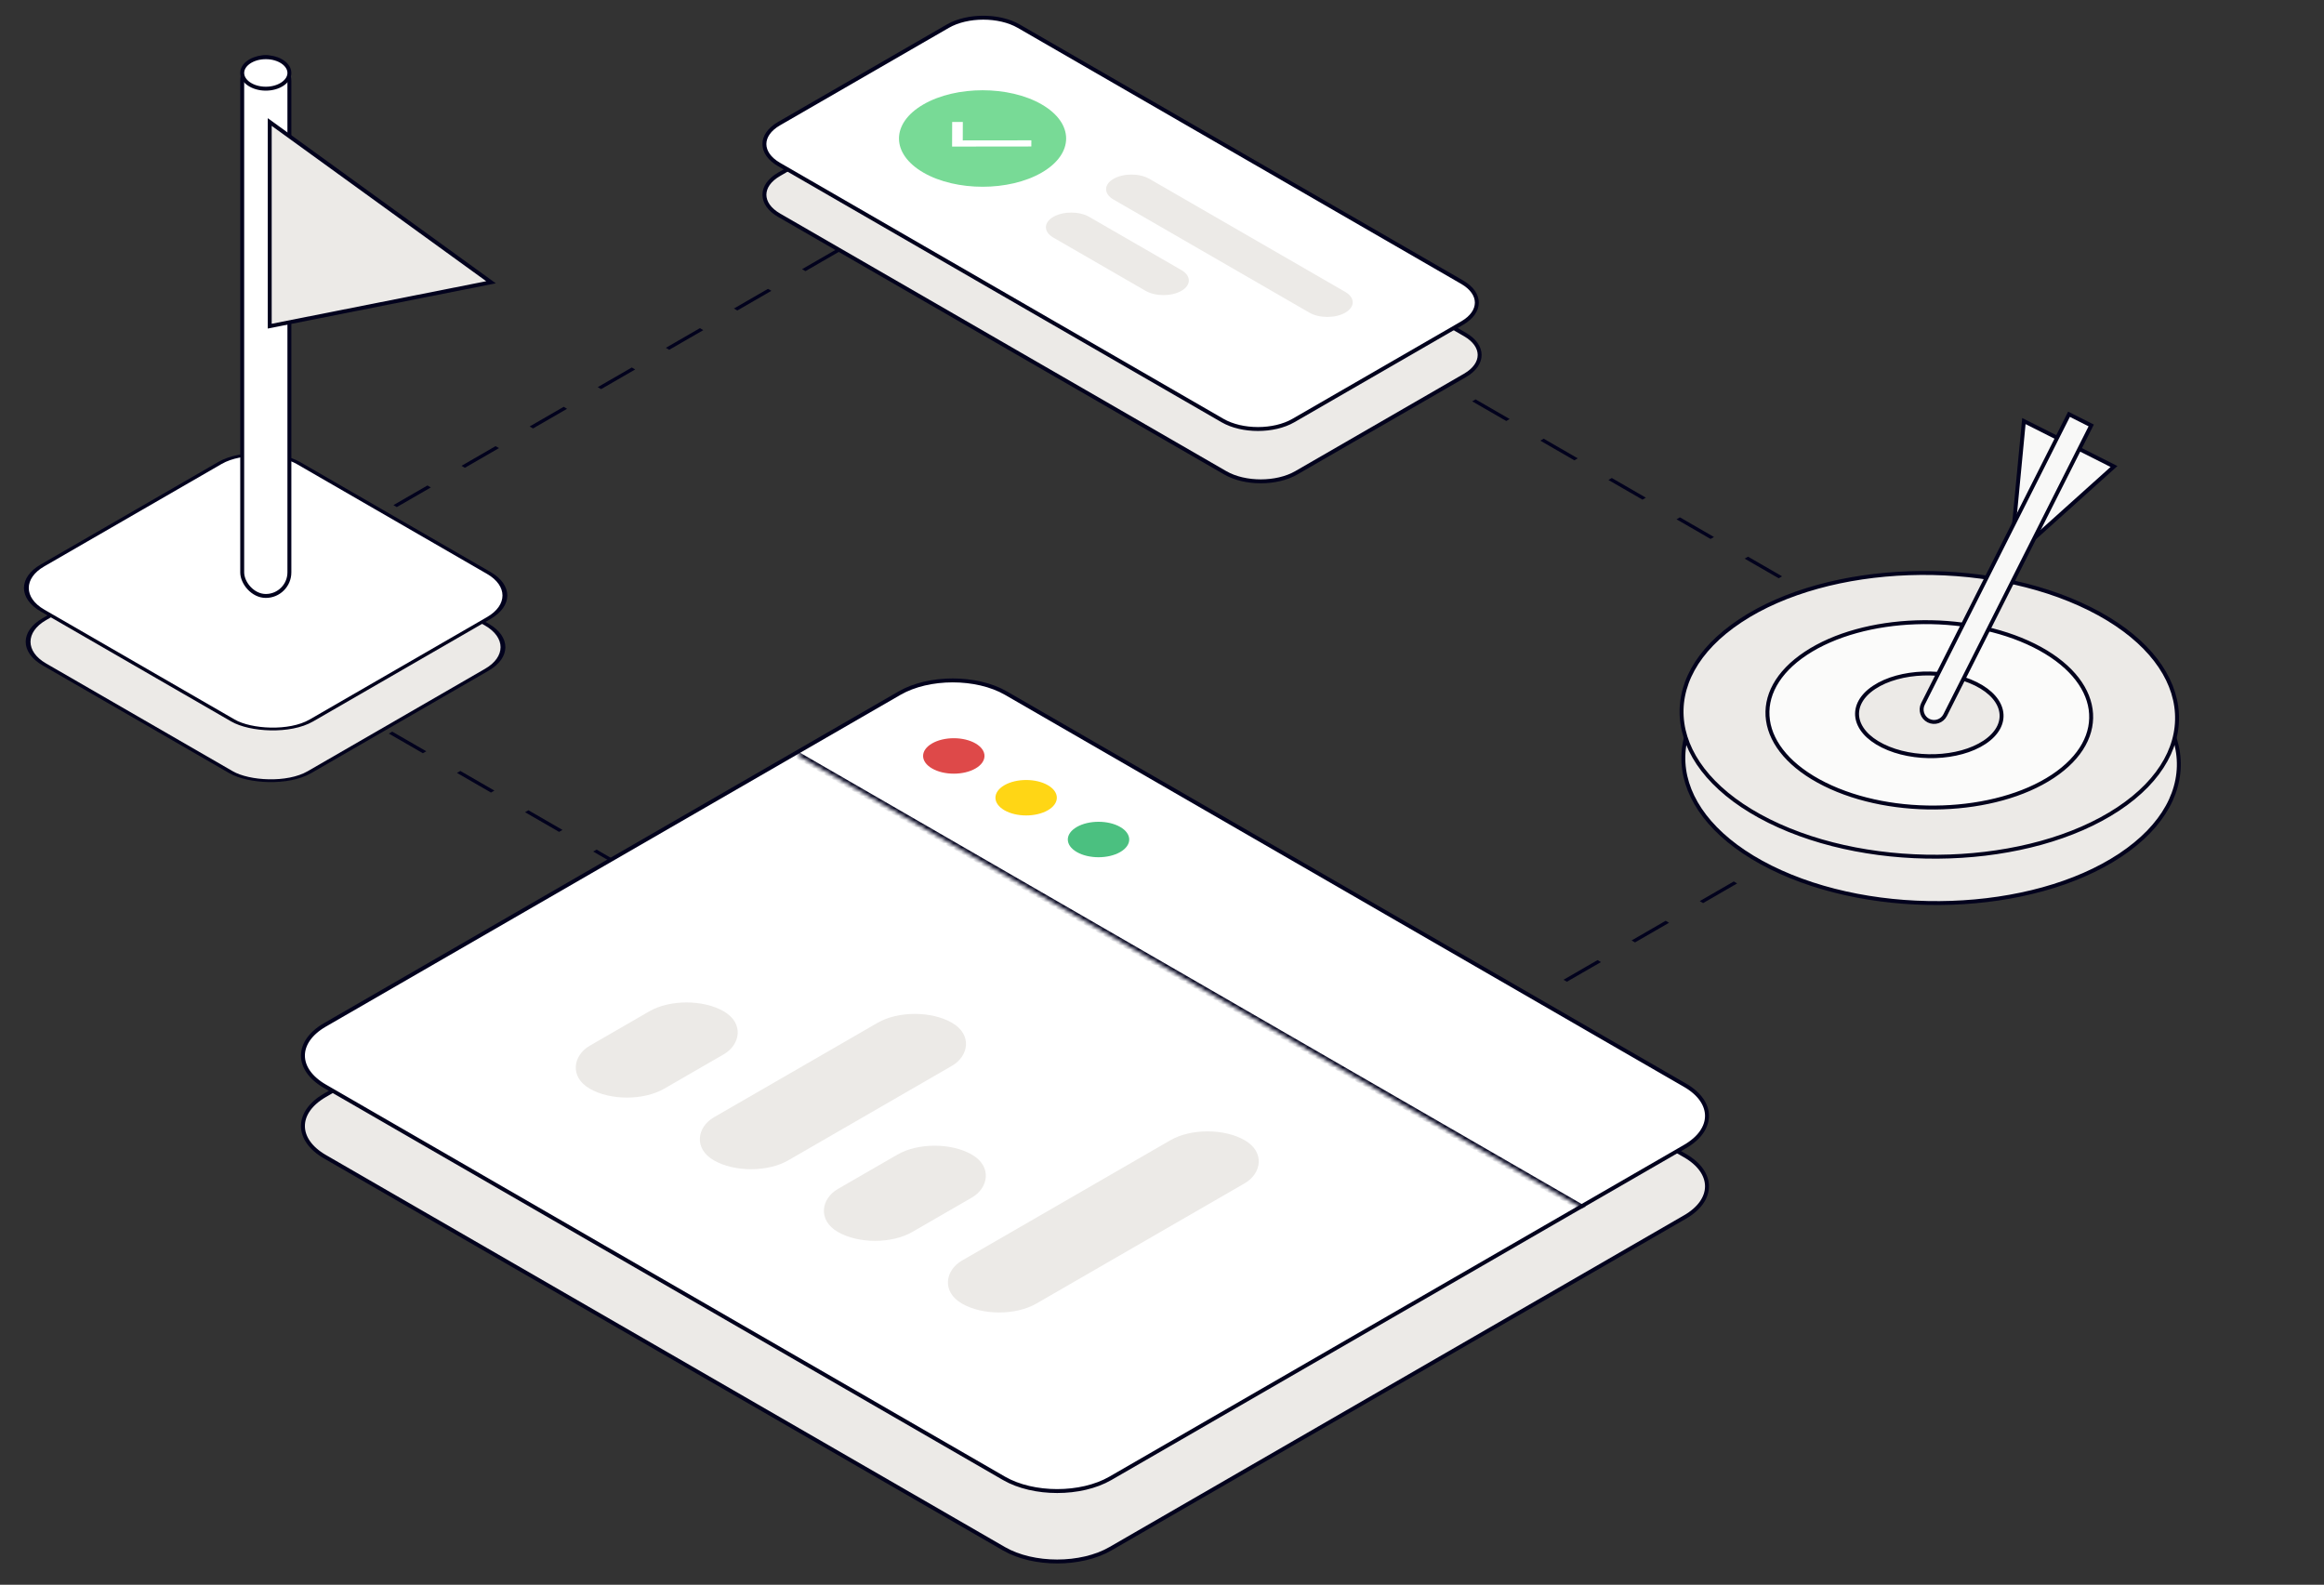
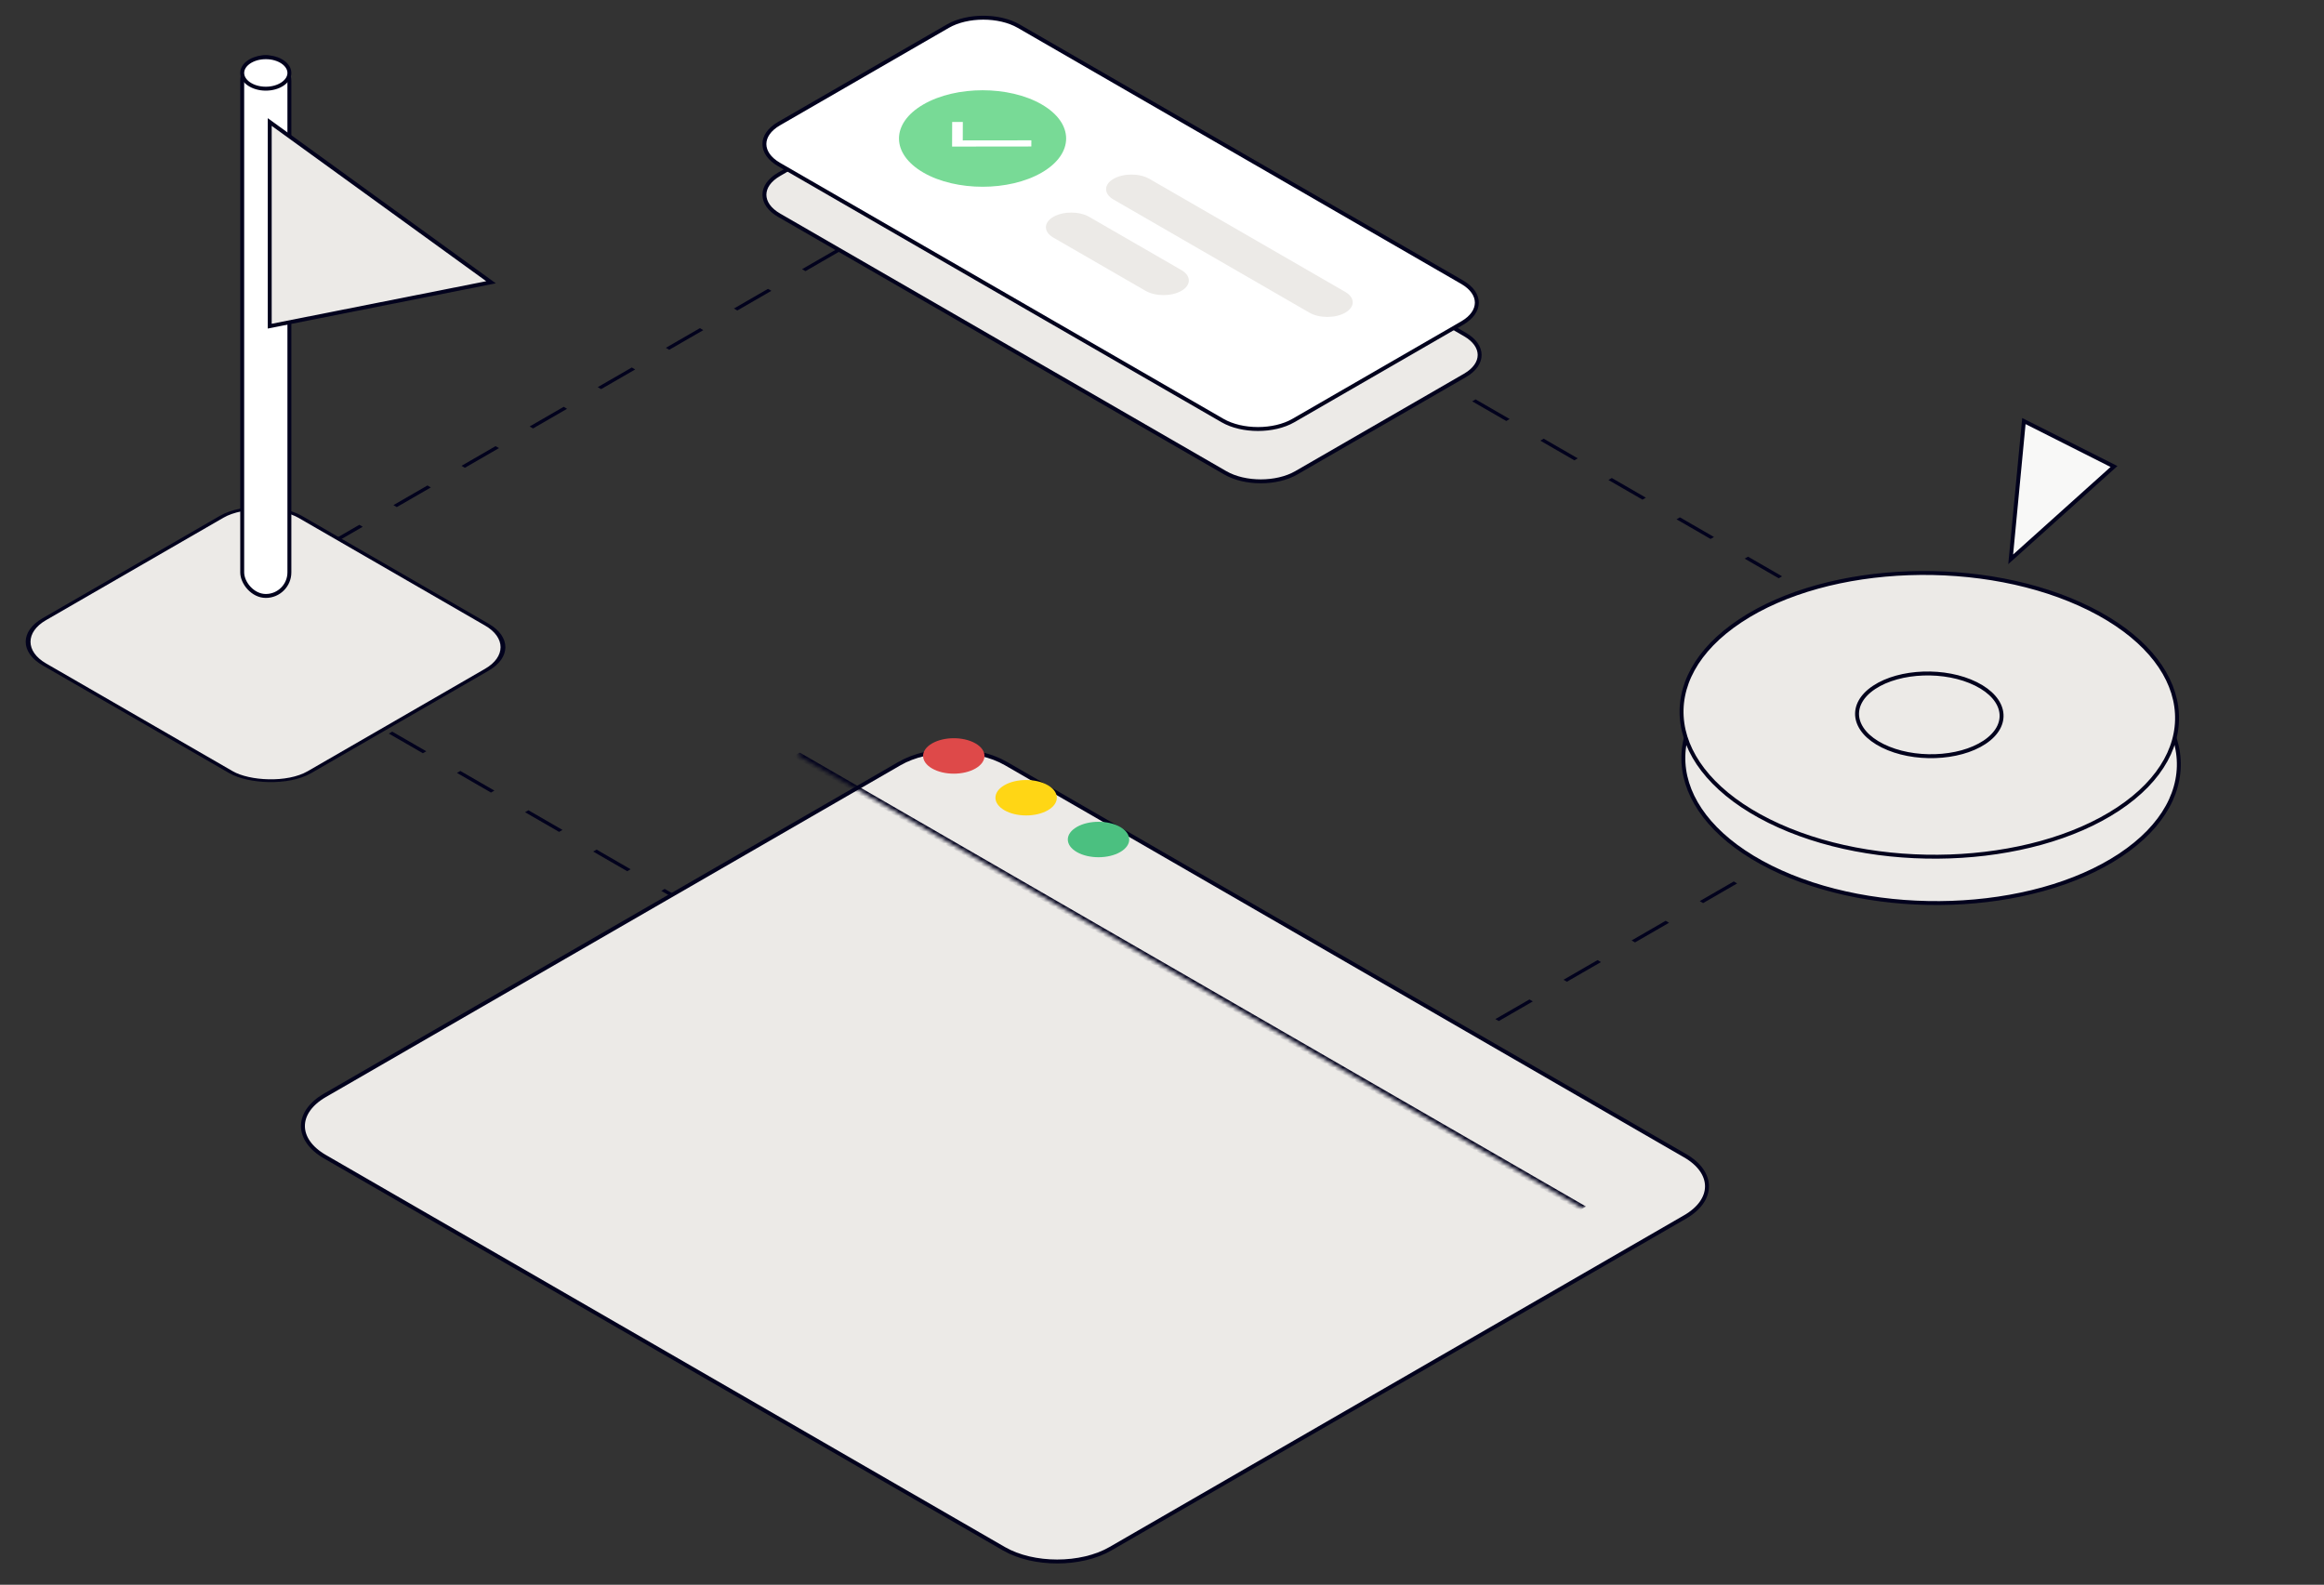
<svg xmlns="http://www.w3.org/2000/svg" width="591" height="403" viewBox="0 0 591 403" fill="none">
  <rect x="0" y="0" width="591" height="403" fill="#333333" stroke="none" />
  <rect y="0.5" width="292.502" height="243.557" rx="11.5" transform="matrix(0.866 0.5 -0.866 0.5 261.371 35.807)" stroke="#02021D" stroke-dasharray="10 10" />
  <path d="M531.834 166.572C558.412 179.807 561.604 202.613 539.133 217.501C516.662 232.389 476.908 233.808 450.331 220.572C423.753 207.336 420.561 184.531 443.032 169.643C465.503 154.754 505.257 153.336 531.834 166.572Z" fill="#ECEAE7" stroke="#02021D" />
  <path d="M531.381 154.783C557.959 168.018 561.151 190.824 538.68 205.712C516.209 220.6 476.455 222.019 449.878 208.783C423.3 195.547 420.108 172.742 442.579 157.854C465.05 142.965 504.804 141.547 531.381 154.783Z" fill="#ECEAE7" stroke="#02021D" />
-   <path d="M517.249 164.146C534.632 172.803 536.697 187.704 522.032 197.421C507.366 207.138 481.393 208.076 464.01 199.419C446.628 190.763 444.562 175.861 459.228 166.145C473.894 156.428 499.866 155.489 517.249 164.146Z" fill="#FBFBFA" stroke="#02021D" />
  <path d="M502.504 173.916C510.292 177.795 511.182 184.448 504.661 188.769C498.139 193.09 486.547 193.527 478.759 189.648C470.971 185.77 470.081 179.116 476.602 174.796C483.123 170.475 494.715 170.038 502.504 173.916Z" fill="#ECEAE7" stroke="#02021D" />
  <path d="M537.598 118.63L511.322 142.238L514.68 107.074L537.598 118.63Z" fill="#F8F8F7" stroke="#02021D" />
-   <path d="M494.661 181.853C493.875 183.412 491.974 184.039 490.414 183.253C488.855 182.467 488.229 180.565 489.015 179.006L526.157 105.342L531.803 108.189L494.661 181.853Z" fill="#F8F8F7" stroke="#02021D" />
  <path d="M428.488 293.866C435.96 298.179 435.96 305.173 428.488 309.487L282.374 393.846C274.902 398.16 262.789 398.16 255.317 393.846L82.641 294.151C75.169 289.837 75.169 282.844 82.641 278.53L228.755 194.171C236.227 189.857 248.34 189.857 255.812 194.171L428.488 293.866Z" fill="#ECEAE7" stroke="#02021D" />
-   <path d="M428.488 275.955C435.96 280.269 435.96 287.263 428.488 291.577L282.374 375.936C274.902 380.25 262.789 380.25 255.317 375.936L82.641 276.241C75.169 271.927 75.169 264.934 82.641 260.62L228.755 176.261C236.227 171.947 248.34 171.947 255.812 176.261L428.488 275.955Z" fill="white" stroke="#02021D" />
  <mask id="path-10-inside-1_411_27965" fill="white">
    <path d="M426.025 277.588C433.736 282.04 433.736 289.258 426.025 293.709L402.457 307.316L202.509 191.876L226.077 178.269C233.787 173.817 246.289 173.817 253.999 178.269L426.025 277.588Z" />
  </mask>
  <path d="M439.986 285.649L402.457 307.316L439.986 285.649ZM202.509 191.876L240.038 170.209L202.509 191.876ZM240.038 170.209L439.986 285.649L240.038 170.209ZM401.591 307.816L201.643 192.376L203.375 191.376L403.323 306.816L401.591 307.816Z" fill="#02021D" mask="url(#path-10-inside-1_411_27965)" />
  <circle cx="6.375" cy="6.375" r="6.375" transform="matrix(0.866 0.5 -0.866 0.5 242.553 185.86)" fill="#DE4949" />
  <circle cx="6.375" cy="6.375" r="6.375" transform="matrix(0.866 0.5 -0.866 0.5 260.951 196.485)" fill="#FFD615" />
  <circle cx="6.375" cy="6.375" r="6.375" transform="matrix(0.866 0.5 -0.866 0.5 279.357 207.11)" fill="#4BC080" />
  <rect width="21.857" height="39.343" rx="10.929" transform="matrix(0.866 0.5 -0.866 0.5 174.584 251.716)" fill="#ECEAE7" />
-   <rect width="21.857" height="39.343" rx="10.929" transform="matrix(0.866 0.5 -0.866 0.5 237.68 288.147)" fill="#ECEAE7" />
  <rect width="21.857" height="83.058" rx="10.929" transform="matrix(0.866 0.5 -0.866 0.5 307.084 284.503)" fill="#ECEAE7" />
  <rect width="21.857" height="69.944" rx="10.929" transform="matrix(0.866 0.5 -0.866 0.5 232.635 254.632)" fill="#ECEAE7" />
  <rect x="-0.866" y="2.98023e-08" width="75.088" height="77.833" rx="11.5" transform="matrix(-0.866 0.5 -0.866 -0.5 132.991 165.009)" fill="#ECEAE7" stroke="#02021D" />
-   <rect x="-0.866" y="2.98023e-08" width="75.088" height="78.907" rx="11.5" transform="matrix(-0.866 0.5 -0.866 -0.5 133.48 151.864)" fill="white" stroke="#02021D" />
  <rect x="61.594" y="14.55" width="12" height="137" rx="6" fill="white" stroke="#02021D" />
  <path d="M68.593 31.029L124.872 71.782L68.593 82.941L68.593 31.029Z" fill="#ECEAE7" stroke="#02021D" />
  <path d="M73.594 18.55C73.594 19.582 72.99 20.57 71.905 21.32C70.823 22.07 69.3 22.55 67.594 22.55C65.888 22.55 64.365 22.07 63.282 21.32C62.197 20.57 61.594 19.582 61.594 18.55C61.594 17.517 62.197 16.53 63.282 15.779C64.365 15.029 65.888 14.55 67.594 14.55C69.3 14.55 70.823 15.029 71.905 15.779C72.99 16.53 73.594 17.517 73.594 18.55Z" fill="white" stroke="#02021D" />
  <path d="M372.549 95.468C377.524 92.595 377.524 87.937 372.549 85.065L259.065 19.545C254.089 16.672 246.022 16.672 241.046 19.545L198.126 44.325C193.15 47.198 193.15 51.855 198.126 54.728L311.609 120.248C316.585 123.121 324.652 123.121 329.628 120.248L372.549 95.468Z" fill="#ECEAE7" stroke="#02021D" />
  <path d="M371.832 82.163C376.807 79.29 376.807 74.633 371.832 71.76L259.06 6.651C254.085 3.779 246.018 3.779 241.042 6.651L198.121 31.432C193.145 34.304 193.145 38.962 198.121 41.835L310.892 106.943C315.868 109.816 323.935 109.816 328.911 106.943L371.832 82.163Z" fill="white" stroke="#02021D" />
  <path d="M342.11 79.508C344.63 78.053 344.63 75.695 342.11 74.24L292.297 45.48C289.777 44.026 285.693 44.026 283.174 45.48C280.654 46.935 280.654 49.293 283.174 50.748L332.987 79.508C335.507 80.962 339.591 80.962 342.11 79.508Z" fill="#ECEAE7" />
  <path d="M300.44 73.955C302.96 72.501 302.96 70.142 300.44 68.688L276.989 55.148C274.47 53.694 270.385 53.694 267.866 55.148C265.347 56.602 265.347 58.961 267.866 60.415L291.317 73.955C293.837 75.409 297.921 75.409 300.44 73.955Z" fill="#ECEAE7" />
  <circle cx="17.354" cy="17.354" r="17.354" transform="matrix(0.866 -0.5 0.866 0.5 219.811 35.222)" fill="#78DA96" />
  <path d="M242.12 37.272L242.142 31.016L244.851 31.013L244.834 35.705L262.276 35.684L262.27 37.248L242.12 37.272Z" fill="white" />
</svg>